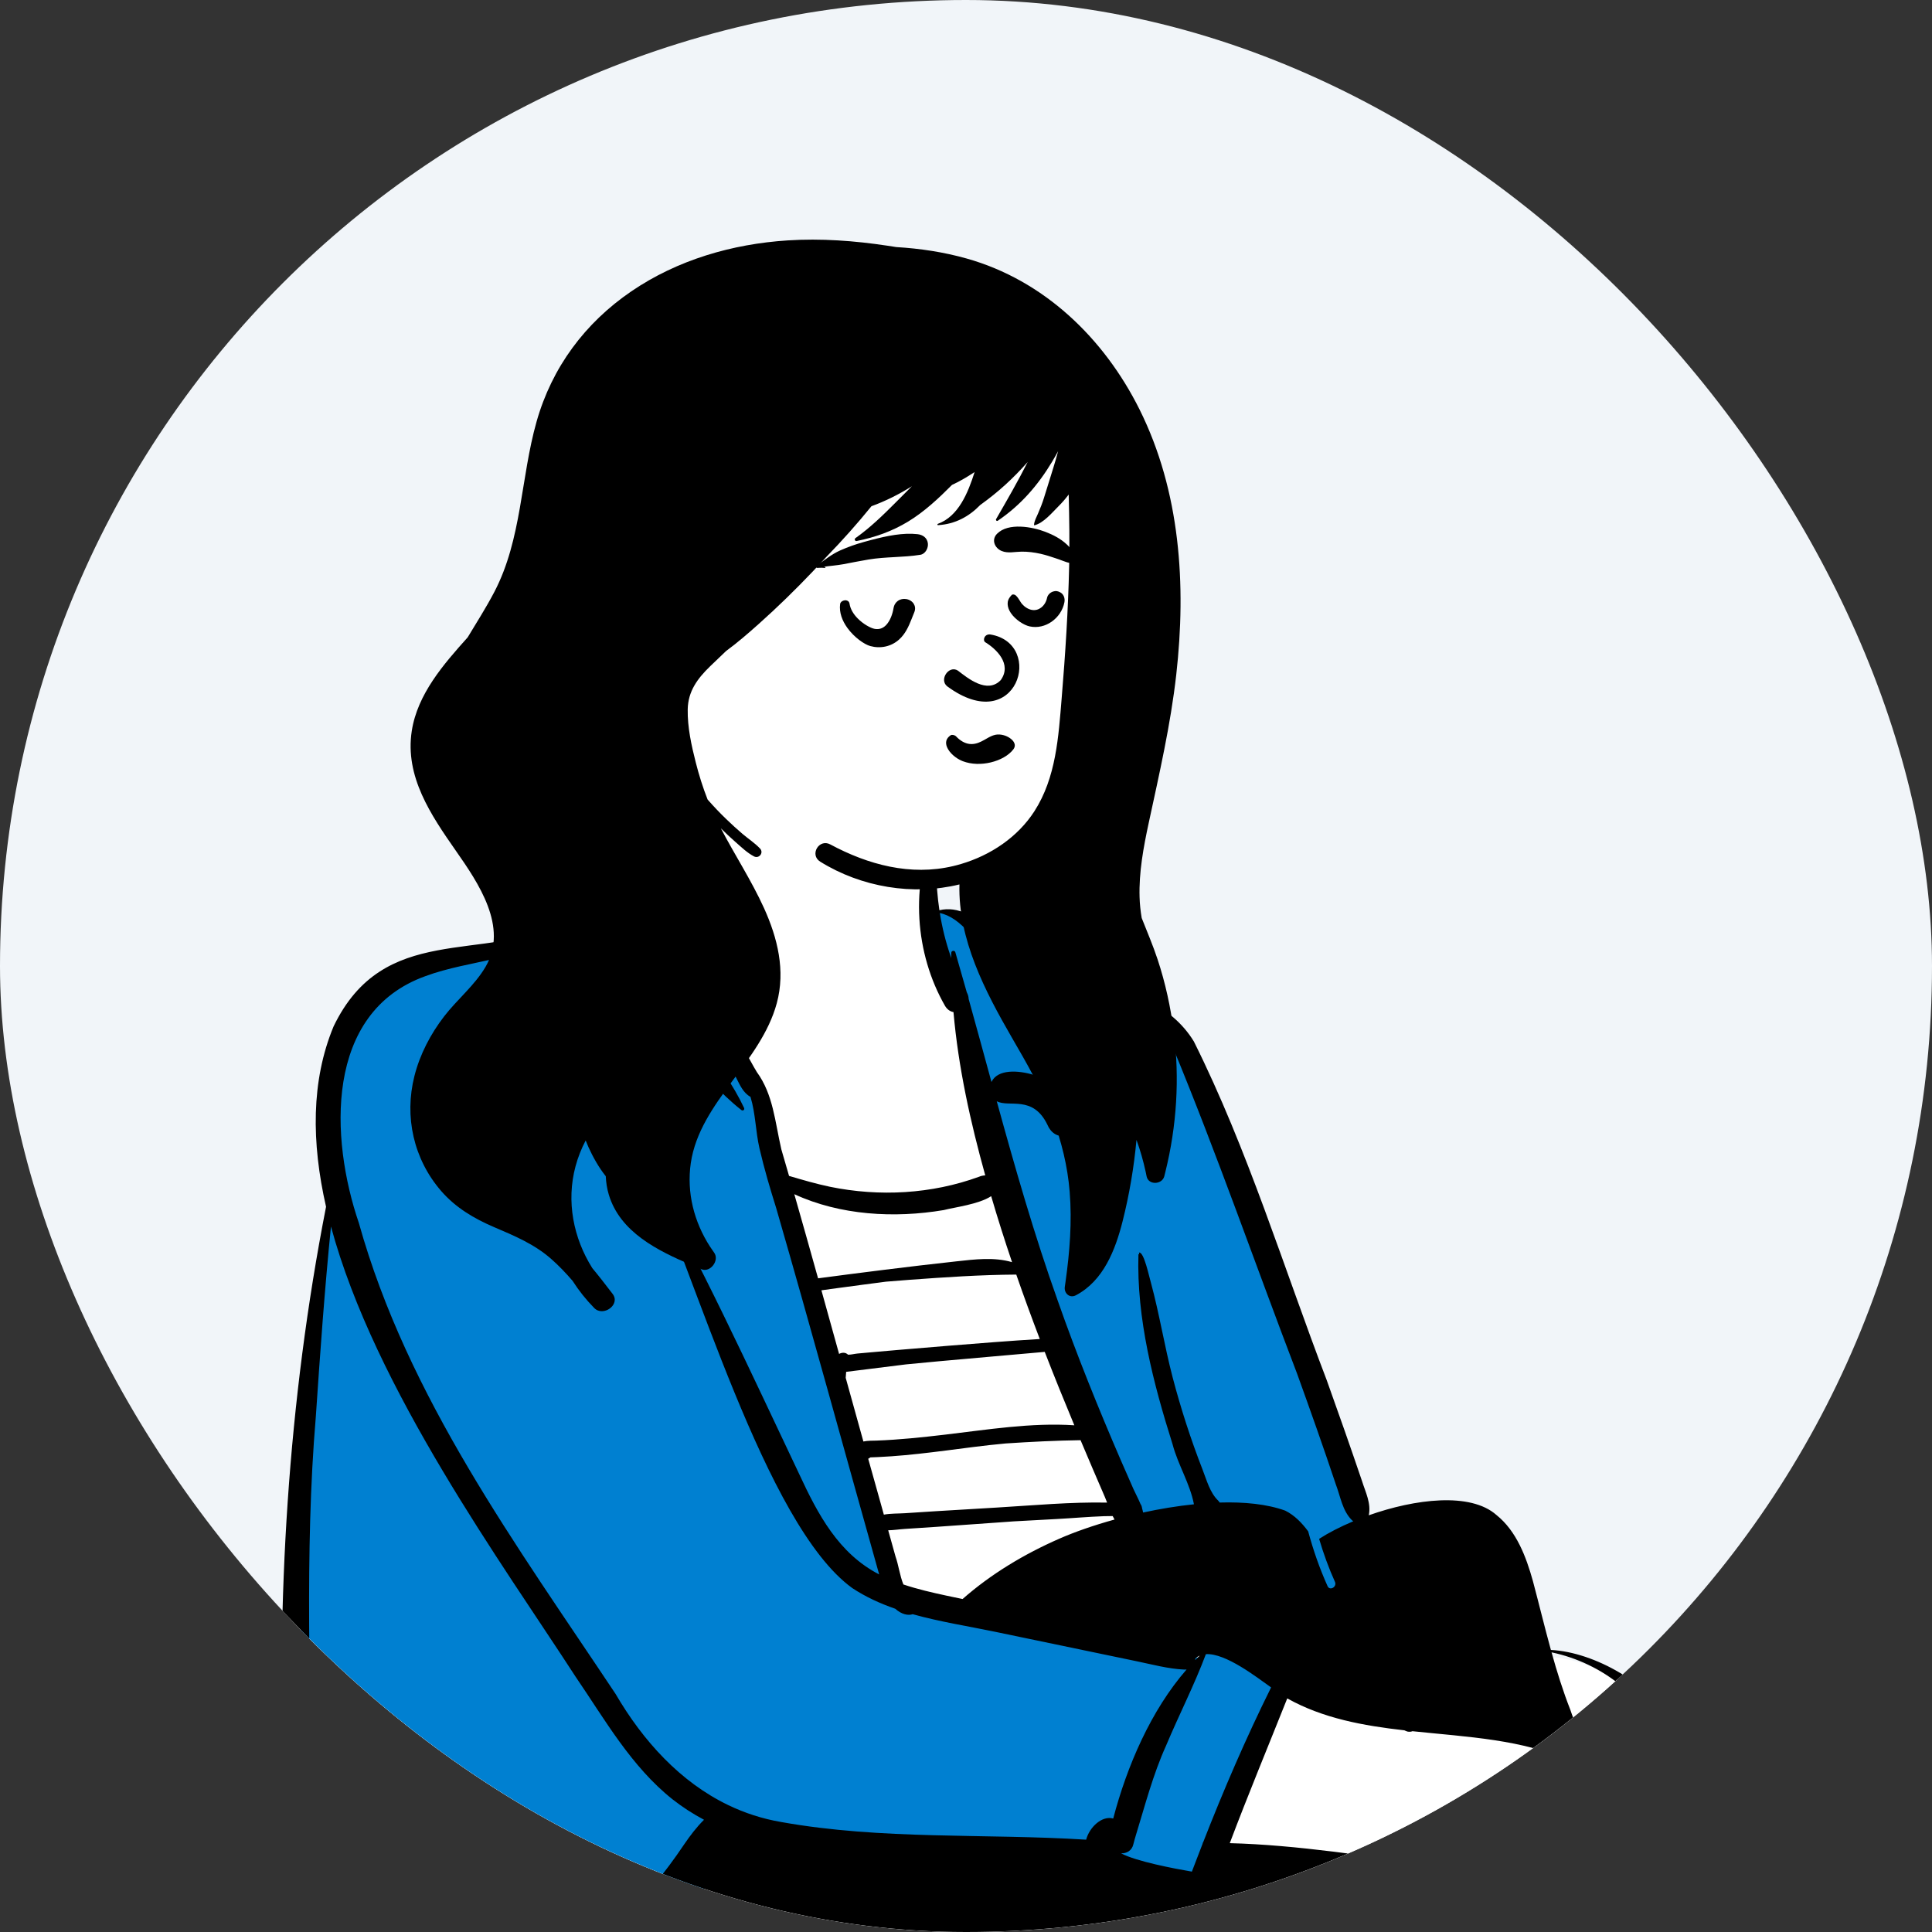
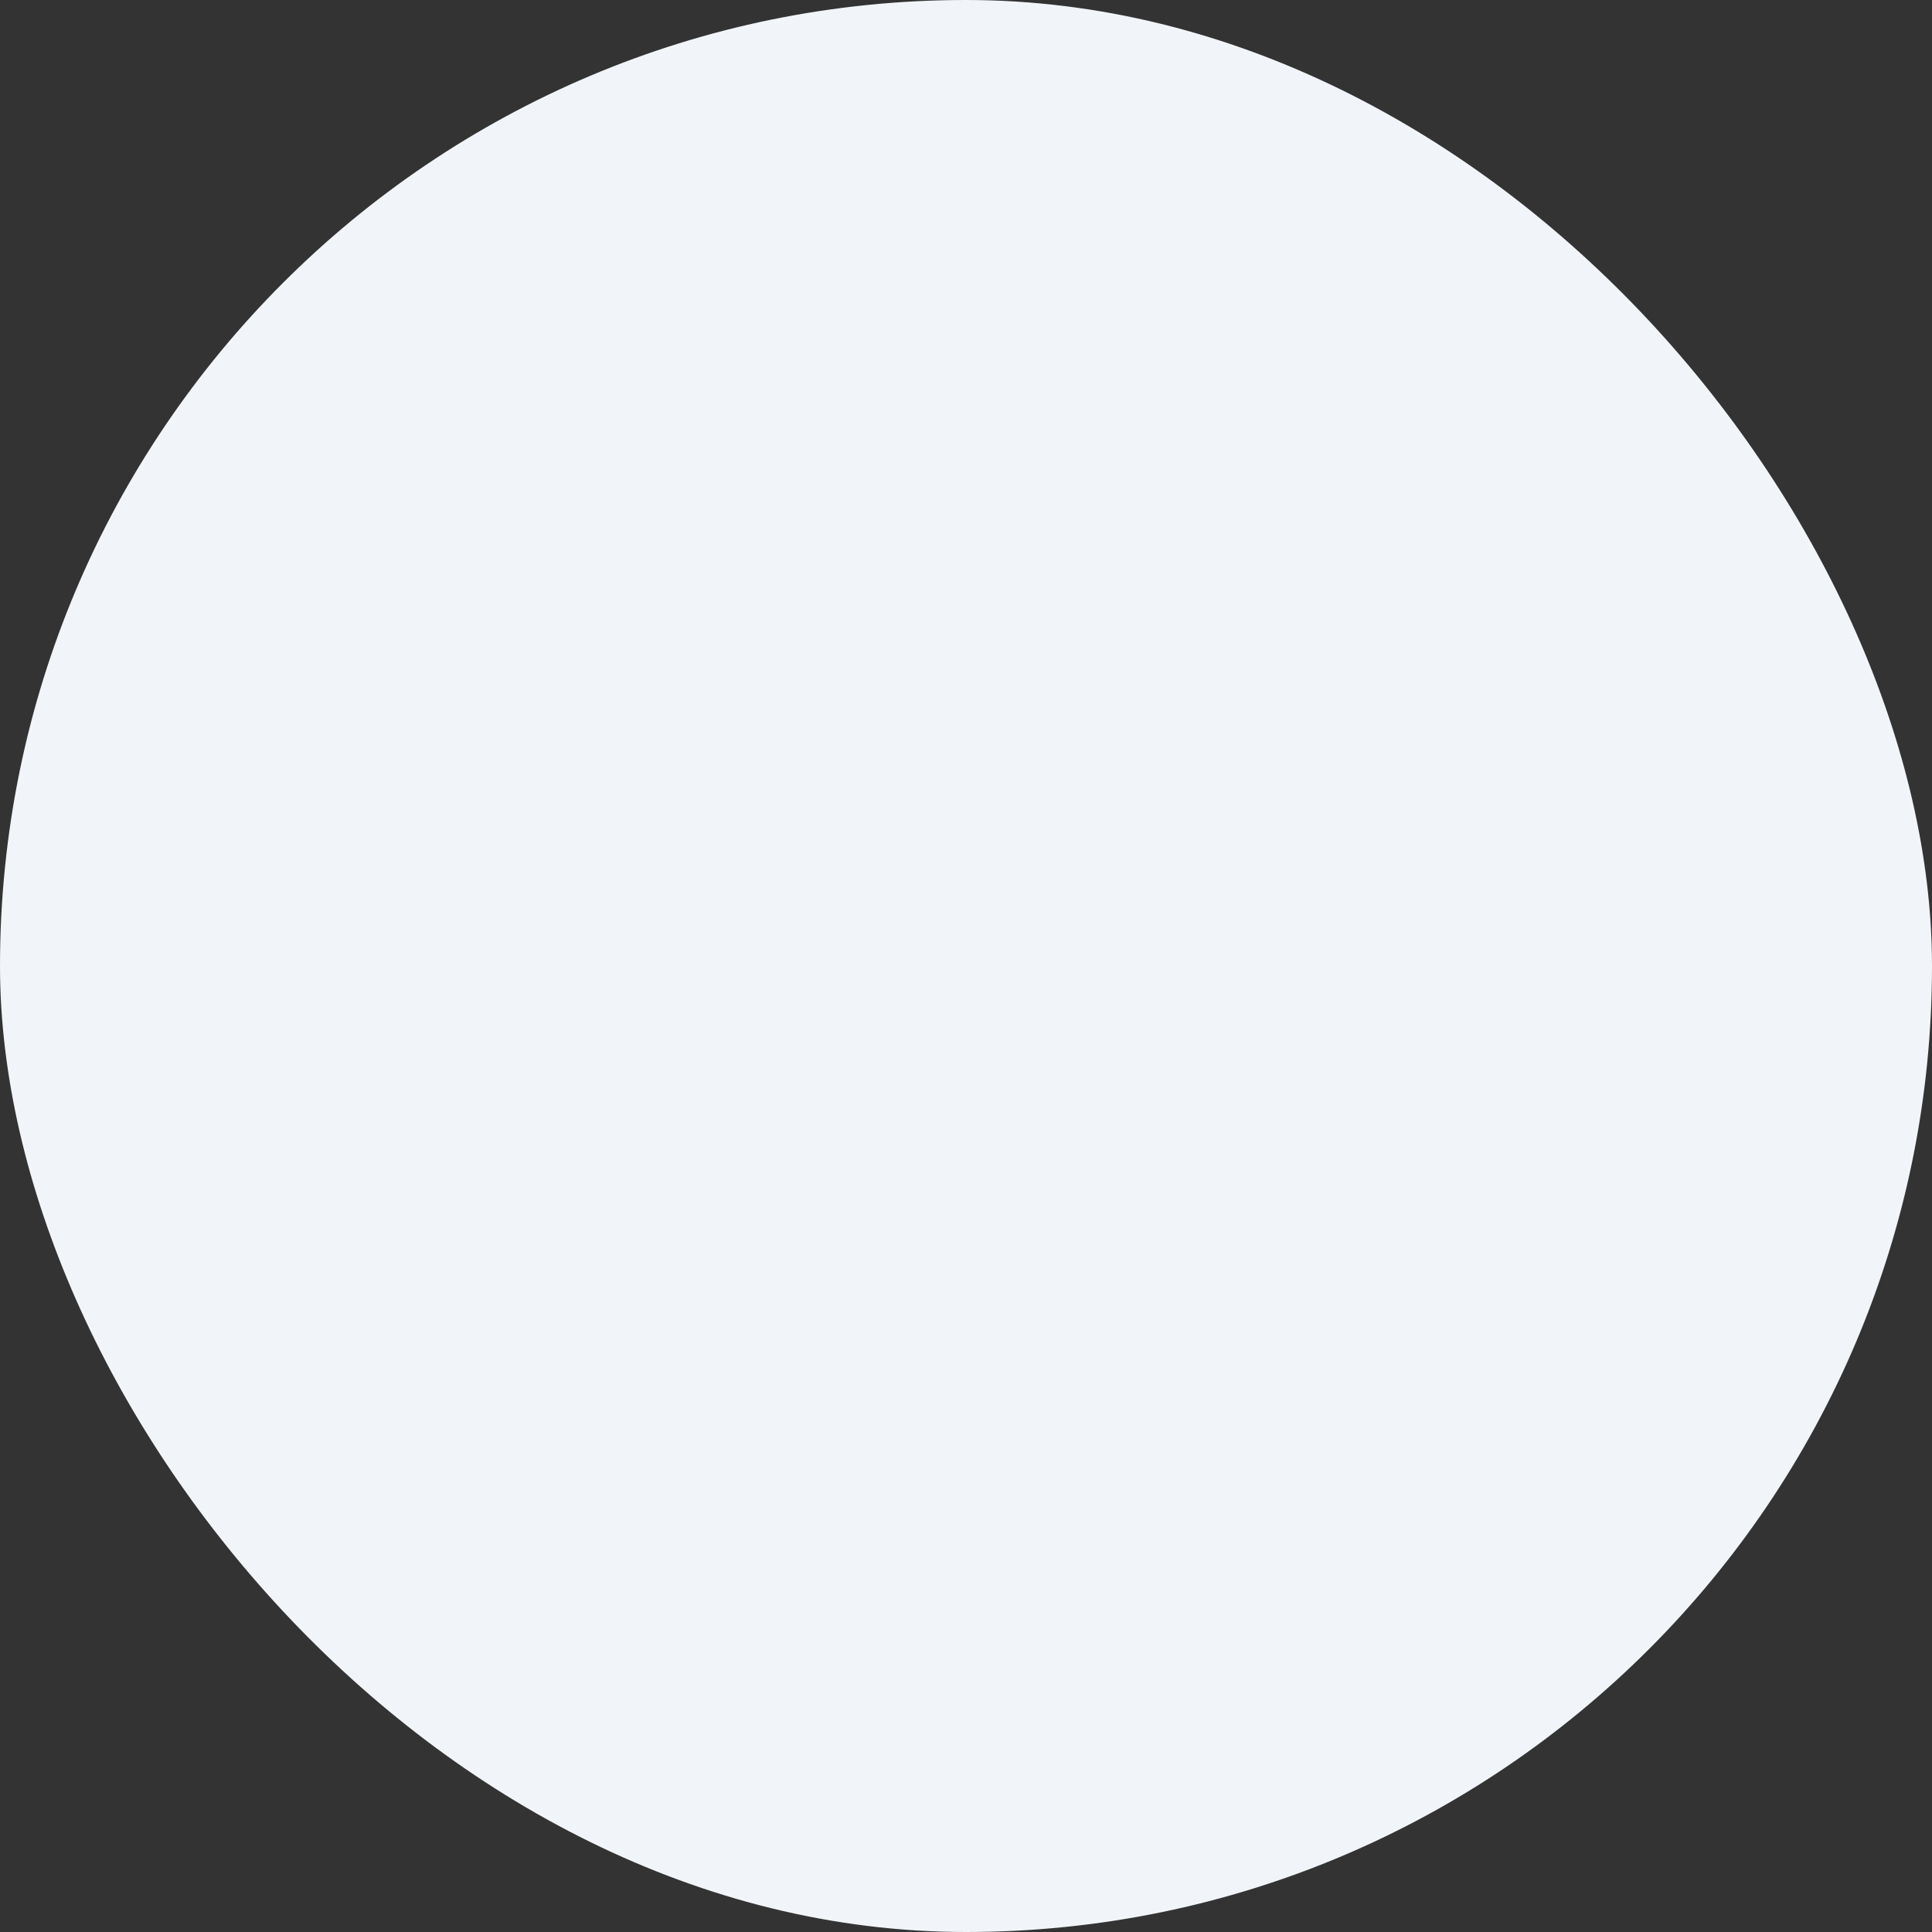
<svg xmlns="http://www.w3.org/2000/svg" width="180" height="180" viewBox="0 0 180 180" fill="none">
  <rect x="0" y="0" width="180" height="180" fill="#333333" stroke="none" />
  <g clip-path="url(#clip0_23468_25898)">
    <rect width="180" height="180" rx="90" fill="#F1F5F9" />
    <g clip-path="url(#clip1_23468_25898)">
-       <path fill-rule="evenodd" clip-rule="evenodd" d="M191.632 267.307C187.694 261.716 179.394 260.791 174.061 256.873C171.252 254.724 168.28 253.302 166.097 250.408C169.572 246.334 165.274 236.782 164.389 231.266C160.884 216.825 157.643 202.153 153.474 187.729C160.698 189.973 158.816 176.536 157.784 173.429C157.713 173.002 157.183 172.917 156.858 172.782C156.949 172.172 157.199 172.038 156.44 171.87C156.186 168.214 157.223 164.121 155.349 160.891C153.238 157.366 148.19 154.416 144.019 154.368C141.09 142.759 140.553 137.283 126.673 142.204C126.98 141.074 127.075 140.037 126.541 138.894C124.453 132.601 121.83 125.717 119.55 119.34C116.921 112.001 114.202 104.412 110.687 97.36C108.238 92.883 100.577 91.686 95.385 92.427C94.146 90.246 91.024 84.215 87.074 85.609C87.044 83.79 87.016 81.971 86.993 80.152C86.972 78.571 87.139 76.949 86.529 75.448C85.884 73.857 84.569 73.018 83.026 72.409C78.353 70.869 72.984 68.395 68.054 69.926C63.745 71.888 64.247 79.265 62.162 83.275C59.241 78.952 54.258 81.851 53.204 86.486C41.202 91.26 30.885 85.837 30.117 104.576C30.779 107.992 31.342 111.196 31.028 114.646L30.665 114.683C27.593 131.286 26.412 149.085 27.154 167.588C27.006 174.873 24.345 181.673 21.772 188.247C19.879 193.081 17.925 198.08 16.998 203.209C15.971 207.48 12.195 228.021 20.592 221.202C20.914 244.57 41.784 247.562 60.578 242.401C80.529 238.262 102.99 239.452 115.442 219.43C119.666 226.643 121.123 231.096 122.184 238.639C123.347 244.164 125.037 250.439 128.143 254.094C125.469 258.897 124.159 264.749 124.288 268.562C124.338 270.061 123.652 270.754 124.639 271.685C129.373 276.152 139.935 276.203 147.967 278.191C153.474 278.891 173.387 281.566 176.43 279.822C178.552 280.414 176.084 274.903 178.206 274.786C178.933 274.791 179.03 273.868 179.775 273.902C184.535 274.119 194.798 275.515 192.317 271.685L191.632 267.307Z" fill="white" />
      <path d="M59.678 81.091C60.072 81.093 60.463 81.145 60.844 81.25C61.354 81.566 61.686 81.856 62.003 82.212C62.059 82.275 62.113 82.339 62.165 82.403C62.134 82.477 62.104 82.551 62.074 82.624L62.014 82.773C61.836 83.222 61.669 83.694 61.639 84.146L61.592 84.852L61.205 84.579C61.855 86.412 62.729 88.16 63.636 89.892L64.474 91.484L67.334 96.946C67.986 98.189 68.593 99.337 68.986 100.067L69.068 100.229L69.236 100.565C69.466 101.021 69.716 101.459 70.174 101.713C70.219 101.738 70.265 101.76 70.31 101.78C70.328 101.835 70.345 101.89 70.362 101.946C70.607 102.755 83.186 148.379 83.205 148.397C83.433 148.603 101.645 153.341 106.007 154.244C106.348 154.314 106.688 154.39 107.03 154.466C107.329 154.532 107.76 154.556 108.253 154.556L108.336 154.556C109.473 154.55 110.908 154.428 111.814 154.415C111.889 154.224 111.962 154.032 112.035 153.84L112.119 153.614C112.208 153.599 112.296 153.588 112.382 153.583C112.42 153.58 112.458 153.579 112.496 153.578L112.554 153.578C114.168 153.594 116.478 155.15 117.972 156.222L118.546 156.636L118.659 156.717L118.991 156.95L118.839 157.255C116.562 161.839 114.532 166.537 112.661 171.299L112.662 171.299C112.306 172.2 111.957 173.103 111.614 174.008L111.358 174.687L110.734 174.579L110.494 174.537C109.909 174.431 95.5 174.386 67.269 174.401L18.141 220.755C18.001 220.568 17.877 220.372 17.771 220.164C17.495 219.623 15.202 215.77 17.649 204.181C20.11 192.525 27.152 176.581 27.467 174.004C27.456 171.13 27.576 164.799 27.532 161.922L27.823 155.934L28.088 150.521C29.732 117.093 31.752 98.943 32.027 97.923C33.025 94.216 35.281 91.095 39.421 89.56L39.547 89.514C40.842 89.032 42.218 88.707 43.609 88.405L44.469 88.22L44.684 88.172L44.981 88.104L45.118 88.071C47.107 87.593 50.878 87.435 53.425 85.805C55.428 84.522 55.976 82.493 57.094 81.793C57.885 81.346 58.751 81.1 59.608 81.091H59.678ZM88.299 84.871C88.395 84.871 88.489 84.874 88.583 84.88C88.611 84.882 88.639 84.885 88.668 84.888C88.692 84.9 88.717 84.913 88.741 84.926C90.695 85.961 92.467 88.818 93.94 92.114L95.852 91.886L96.598 91.801C97.002 91.757 97.345 91.722 97.54 91.709L97.627 91.705L97.925 91.736C102.478 92.213 108.35 93.077 110.759 97.298C113.171 103.127 126.836 140.698 127.357 141.219C127.376 141.237 127.397 141.255 127.419 141.27L128.036 141.68L126.291 141.966C126.108 142.042 127.606 150.596 125.91 150.577C124.33 150.56 119.608 141.972 117.95 141.974C115.59 141.976 111.3 141.976 105.081 141.974C99.029 127.041 95.21 117.013 93.621 111.891C89.862 99.767 90.043 93.484 89.919 93.043C89.902 92.823 89.872 92.697 89.809 92.567L89.755 92.456C89.523 91.629 89.289 90.803 89.052 89.977L88.813 89.151L88.307 89.24C88.282 89.174 88.259 89.108 88.235 89.04C87.824 87.852 87.513 86.632 87.294 85.394C87.272 85.27 87.251 85.145 87.231 85.021C87.353 84.987 87.481 84.958 87.617 84.934C87.832 84.896 88.033 84.876 88.226 84.871L88.299 84.871Z" fill="#0080D1" />
      <path fill-rule="evenodd" clip-rule="evenodd" d="M89.488 149.414C88.979 149.357 84.524 148.584 83.201 148.139C83.022 147.782 82.252 144.968 80.89 139.697C79.762 135.698 78.653 131.693 77.544 127.688C76.029 122.218 72.898 110.442 72.872 110.349C72.916 110.37 77.706 112.142 82.393 112.195C86.983 112.247 93.463 110.052 93.488 110.033C93.505 110.093 105.129 141.943 105.073 141.959C103.983 142.26 100.671 143.322 96.817 145.191C93.81 146.649 90.058 148.96 89.488 149.414Z" fill="white" />
-       <path fill-rule="evenodd" clip-rule="evenodd" d="M190.449 272.719C186.94 273.475 183.33 273.264 179.775 273.56C179.889 273.263 179.986 272.959 180.061 272.65C183.735 272.206 187.589 271.995 191.091 270.783C191.174 271.177 191.236 271.576 191.261 271.978C191.264 272.032 191.257 272.634 191.343 272.523C191.236 272.661 190.608 272.689 190.449 272.719ZM172.719 263.63C166.332 261.533 159.558 259.732 154.635 254.868C154.645 254.841 154.655 254.814 154.664 254.787C155.677 254.5 156.792 253.889 157.767 254.554C160.89 254.446 164.152 253.354 166.339 251.045C166.488 251.077 166.633 251.122 166.773 251.177C170.982 258.322 179.947 259.683 186.513 263.823C189.175 265.37 194.133 269.534 187.79 269.627C185.287 270.006 182.768 270.287 180.244 270.48C180.049 266.457 176.056 264.694 172.719 263.63ZM177.184 273.935C175.914 275.664 173.621 276.347 171.546 276.178C170.02 275.971 168.674 275.435 167.087 275.551C155.057 275.094 143.227 272.607 131.496 270.068C120.99 268.1 129.017 260.358 128.142 254.094C129.625 254.996 131.306 255.656 133.037 256.139C135.267 262.334 141.362 260.716 145.677 257.748C147.342 257.694 149.37 257.949 150.731 256.845C150.811 256.911 150.895 256.966 150.981 257.013C152.062 256.377 153.051 255.712 154.184 255.222C158.014 261.686 166.15 263.161 172.678 265.656C176.671 266.73 179.942 269.811 177.184 273.935ZM176.965 279.472C173.589 280.479 170.017 280.305 166.533 280.021C155.09 279.031 143.723 277.084 132.621 274.139C129.988 273.44 124.88 272.629 124.638 269.33C126.982 272.398 131.166 272.76 134.68 273.551C146.218 275.808 158.036 278.724 169.836 278.162C172.328 278.87 175.044 278.311 177.152 276.933C177.085 277.779 177.024 278.625 176.965 279.472ZM114.575 171.723C116.284 167.197 118.138 162.733 119.93 158.236C123.256 160.097 127.011 160.777 130.845 161.211C130.935 161.256 131.031 161.296 131.134 161.327C131.316 161.364 131.469 161.347 131.591 161.292C136.704 161.832 141.919 162.043 146.417 164.131C148.158 164.938 149.791 166.026 151.269 167.524C152.886 169.07 154.189 170.936 155.063 172.996C155.337 173.631 155.481 174.292 155.912 174.814C156.042 175.517 156.19 176.215 156.289 176.924C156.541 179.697 156.885 182.618 155.813 185.278C155.148 186.908 153.786 185.597 152.882 184.959C151.412 183.935 150.059 182.76 148.71 181.584C144.565 177.694 139.721 174.387 133.907 173.84C127.63 172.969 120.83 171.881 114.575 171.723ZM112.06 171.732C111.715 172.611 111.377 173.492 111.044 174.375C109.394 174.093 105.884 173.429 104.447 172.672C104.959 172.689 105.466 172.423 105.596 171.813C105.653 171.543 105.743 171.29 105.814 171.026C106.68 168.209 107.419 165.334 108.642 162.632C109.839 159.78 111.263 157.009 112.35 154.114C114.195 153.998 117.108 156.282 118.425 157.214C116.076 161.943 113.989 166.794 112.068 171.711C112.032 171.711 111.995 171.711 111.959 171.712C111.992 171.719 112.027 171.725 112.06 171.732ZM101.195 171.398C91.736 170.808 82.149 171.43 72.798 169.756C71.025 169.455 69.374 168.913 67.84 168.173C63.377 166.021 59.909 162.2 57.355 157.825C48.129 143.961 37.976 130.19 33.435 113.946C30.744 106.084 30.22 94.332 39.625 90.949C43.797 89.395 48.834 89.491 52.425 86.671C52.018 88.162 51.79 89.721 51.581 91.101C51.228 93.353 50.88 95.682 51.167 97.959C51.169 97.979 51.172 97.998 51.176 98.017C50.705 99.298 52.187 100.508 53.641 100.382C56.709 100.312 58.213 96.632 61.287 96.52C62.409 96.479 63.08 97.147 63.767 97.943C65.43 99.871 67.06 101.837 69.07 103.417C69.213 103.53 69.404 103.393 69.323 103.221C68.308 101.057 66.885 99.141 65.473 97.218C62.546 92.552 58.607 94.699 55.277 97.535C54.628 98.005 53.969 98.386 53.301 98.219C53.345 98.059 53.357 97.874 53.329 97.668C53.081 95.841 53.324 93.915 53.576 92.103C54.152 88.722 53.981 84.312 57.248 82.264C58.675 81.459 60.399 81.358 61.787 82.271C61.532 82.894 61.229 83.596 61.185 84.255C60.906 84.059 60.718 84.12 60.667 84.545C61.749 87.726 63.519 90.65 65.02 93.651C66.193 95.902 67.373 98.151 68.576 100.386C68.932 101.078 69.231 101.812 69.924 102.195C69.925 102.202 69.927 102.209 69.928 102.215C70.396 103.757 70.396 105.414 70.757 106.983C70.979 107.941 71.234 108.904 71.505 109.863C71.763 110.761 72.035 111.656 72.311 112.536C75.596 123.894 78.707 135.304 81.91 146.686C78.118 144.73 76.195 141.073 74.46 137.336C69.883 127.704 65.088 117.191 59.966 108.305C64.73 118.407 71.265 142.074 79.404 147.957C80.645 148.778 81.999 149.396 83.412 149.885C84.002 150.419 84.62 150.534 85.035 150.392C87.594 151.108 90.272 151.52 92.786 152.045C97.146 152.959 101.507 153.865 105.869 154.768C107.345 155.072 108.827 155.48 110.334 155.551C110.409 155.555 110.482 155.553 110.55 155.544C107.229 159.353 104.994 164.553 103.716 169.428C102.676 169.128 101.496 170.236 101.195 171.398ZM63.754 171.818C56.375 182.865 44.813 189.719 35.291 198.637C29.586 204.634 25.037 211.597 19.833 218.014C19.673 218.212 19.511 218.411 19.349 218.608C18.948 219.1 18.391 219.642 18.069 220.119C18.059 220.134 18.05 220.147 18.042 220.158C17.288 218.587 17.701 216.578 17.673 214.787C17.789 211.719 18.191 208.677 18.794 205.67C20.766 193.597 27.554 182.851 29.03 170.709C28.981 157.795 28.338 144.844 29.428 131.934C29.826 126.042 30.244 120.147 30.836 114.269C34.922 129.417 46.855 145.757 53.629 156.219C56.362 160.217 58.809 164.579 62.657 167.638C63.588 168.371 64.57 169.001 65.591 169.544C64.9 170.228 64.308 171.008 63.754 171.818ZM87.92 112.741C88.936 112.475 91.18 112.209 92.346 111.444C92.949 113.508 93.602 115.557 94.29 117.593C92.619 117.1 90.811 117.331 89.089 117.519C86.846 117.763 84.606 118.029 82.367 118.307C80.316 118.562 78.267 118.826 76.218 119.098C75.487 116.484 74.751 113.87 74.004 111.26C78.277 113.236 83.345 113.512 87.92 112.741ZM90.246 93.071C90.242 92.897 90.201 92.716 90.11 92.529C90.097 92.503 90.085 92.477 90.072 92.45C89.723 91.207 89.369 89.966 89.008 88.726C88.954 88.516 88.622 88.558 88.628 88.777C88.626 88.931 88.624 89.083 88.623 89.237C88.599 89.173 88.577 89.109 88.554 89.045C88.107 87.751 87.779 86.42 87.563 85.067C91.392 85.855 94.546 94.193 96.328 100.154C94.863 99.699 92.942 99.596 92.373 100.807C91.667 98.227 90.966 95.647 90.246 93.071ZM84.305 142.446C85.259 142.384 86.214 142.324 87.168 142.258C89.12 142.123 91.072 141.982 93.024 141.844C93.492 141.811 93.96 141.777 94.429 141.743C95.754 141.67 97.08 141.597 98.406 141.526C99.872 141.448 101.355 141.316 102.831 141.261C103.109 141.255 103.387 141.251 103.665 141.248C103.72 141.359 103.777 141.468 103.838 141.572C101.892 142.11 100.114 142.732 98.689 143.359C95.452 144.774 92.339 146.636 89.681 148.977C89.188 148.876 88.696 148.772 88.204 148.668C86.853 148.377 85.485 148.065 84.168 147.622C83.831 146.798 83.721 145.829 83.434 145.016C83.207 144.202 82.98 143.387 82.752 142.573C83.272 142.564 83.803 142.479 84.305 142.446ZM81.084 135.785C81.101 135.784 81.119 135.781 81.136 135.779C81.138 135.779 81.14 135.779 81.142 135.779C81.356 135.773 81.569 135.764 81.781 135.754C82.207 135.735 82.633 135.709 83.058 135.679C83.909 135.619 84.759 135.538 85.608 135.445C87.308 135.26 89.002 135.029 90.699 134.813C91.698 134.686 92.694 134.577 93.689 134.484C96.016 134.33 98.35 134.212 100.674 134.179C101.418 135.946 102.173 137.707 102.935 139.465C103.006 139.629 103.076 139.808 103.147 139.993C99.73 139.928 96.299 140.251 92.894 140.454C90.985 140.568 89.076 140.679 87.168 140.796C86.213 140.855 85.259 140.92 84.305 140.982C83.668 141.023 82.983 140.996 82.346 141.116C82.211 140.633 82.076 140.149 81.942 139.666C81.589 138.414 81.239 137.161 80.889 135.908C80.958 135.875 81.023 135.835 81.084 135.785ZM78.176 126.144C77.628 124.167 77.08 122.191 76.529 120.215C76.633 120.2 76.736 120.186 76.84 120.172C77.227 120.119 77.614 120.066 78.001 120.013C78.853 119.897 79.706 119.783 80.559 119.67C81.22 119.583 81.881 119.497 82.543 119.411C83.273 119.35 84.003 119.291 84.734 119.237C88.038 118.994 91.369 118.769 94.684 118.75C95.381 120.762 96.114 122.762 96.874 124.753C94.054 124.924 91.237 125.151 88.421 125.376C86.801 125.506 85.182 125.641 83.563 125.78C82.775 125.848 81.988 125.917 81.201 125.987C80.763 126.026 80.326 126.066 79.888 126.105C79.636 126.128 79.306 126.214 79.022 126.216C78.985 126.187 78.946 126.159 78.905 126.13C78.698 125.988 78.393 126.013 78.176 126.144ZM78.835 127.812C80.695 127.586 82.551 127.343 84.409 127.117C85.44 127.017 86.471 126.919 87.502 126.823C90.778 126.518 94.058 126.253 97.335 125.952C98.224 128.244 99.148 130.522 100.093 132.791C96.08 132.527 91.995 133.2 88.027 133.665C85.909 133.913 83.786 134.138 81.654 134.217C81.316 134.229 80.844 134.212 80.44 134.301C79.889 132.324 79.34 130.345 78.792 128.367C78.8 128.183 78.814 127.998 78.835 127.812ZM111.777 154.249C111.637 154.383 111.499 154.52 111.362 154.662C111.365 154.617 111.366 154.573 111.365 154.528C111.367 154.527 111.37 154.526 111.371 154.524C111.493 154.405 111.629 154.314 111.777 154.249ZM109.295 97.629C113.42 107.611 116.982 117.875 120.846 127.979C122.085 131.41 123.305 134.847 124.46 138.308C124.897 139.452 125.058 140.736 125.957 141.634C125.995 141.671 126.036 141.706 126.08 141.735C124.871 142.241 123.779 142.804 122.9 143.373C123.304 144.741 123.792 146.084 124.376 147.379C124.584 147.842 123.898 148.246 123.688 147.78C122.947 146.133 122.349 144.42 121.88 142.673C121.296 141.888 120.621 141.183 119.746 140.744C118.057 140.131 115.927 139.919 113.632 139.988C113.595 139.922 113.546 139.858 113.486 139.799C112.726 139.068 112.425 137.906 112.047 136.938C110.947 134.115 110.011 131.226 109.243 128.294C108.487 125.392 108.019 122.42 107.233 119.525C107.074 119.018 106.579 116.569 106.117 116.704C106.127 116.76 106.135 116.814 106.143 116.87C106.119 116.854 106.092 116.847 106.066 116.848C105.88 122.839 107.45 128.873 109.247 134.565C109.745 136.462 110.875 138.237 111.237 140.151C109.663 140.313 108.057 140.581 106.501 140.918C106.478 140.793 106.446 140.668 106.409 140.542C106.388 140.368 106.335 140.23 106.258 140.126C106.062 139.646 105.802 139.179 105.609 138.748C105.214 137.856 104.821 136.964 104.433 136.068C102.316 131.168 100.313 126.215 98.546 121.178C96.366 115.07 94.584 108.844 92.865 102.6C94.016 103.216 96.231 101.986 97.588 104.796C97.881 105.504 98.532 106.01 99.341 105.789C100.049 105.594 100.585 104.77 100.336 104.04C100.3 103.921 100.261 103.803 100.217 103.688C98.895 99.775 97.824 95.758 95.916 92.074C100.813 92.568 106.606 92.919 109.295 97.629ZM154.908 163.051C155.331 165.048 155.059 167.148 154.945 169.181C153.01 166.615 150.556 164.425 147.687 162.966C147.496 161.682 146.685 160.564 146.311 159.317C145.62 157.558 145.06 155.761 144.556 153.946C149.235 154.919 153.79 158.31 154.908 163.051ZM137.942 178.35C139.531 186.903 142.055 195.241 143.903 203.736C144.012 204.236 143.244 204.447 143.135 203.948C141.287 195.452 138.763 187.114 137.175 178.561C137.082 178.06 137.849 177.848 137.942 178.35ZM137.127 256.986C138.395 257.163 139.66 257.318 140.936 257.453C138.397 258.513 136.028 258.254 133.962 256.38C135.02 256.637 136.086 256.833 137.127 256.986ZM193.08 269.589C193.009 269.25 192.821 269.03 192.584 268.91C192.62 261.792 177.622 259.479 173.077 254.946C170.998 253.479 169.485 251.057 167.071 250.15C168.437 248.04 168.07 245.326 167.767 242.956C167.104 238.632 165.438 233.799 165.002 231.126C161.714 217.386 158.526 203.613 154.806 189.982C154.73 189.721 154.59 189.205 154.413 188.635C154.814 188.731 155.197 188.763 155.557 188.717C160.775 187.563 159.603 177.033 158.378 173.217C158.246 172.767 157.94 172.482 157.58 172.349C157.626 172.116 157.584 171.868 157.418 171.631C157.329 171.504 157.193 171.413 157.044 171.367C156.886 167.745 157.792 163.853 155.882 160.544C153.735 156.925 148.614 153.931 144.493 153.721C143.903 151.587 143.385 149.433 142.815 147.295C142.189 145.057 141.297 142.652 139.422 141.151C136.997 138.999 131.82 139.656 127.526 141.176C127.76 140.055 127.226 139.042 126.898 137.991C125.83 134.846 124.73 131.712 123.608 128.587C119.579 118.051 116.27 107.131 111.229 97.03C109.142 93.606 105.129 92.062 101.276 91.745C99.469 91.563 97.547 91.493 95.722 91.706C95.664 91.595 95.604 91.485 95.543 91.375C94.048 88.79 91.014 83.978 87.522 84.804C87.153 82.346 87.148 79.828 87.451 77.368C87.473 77.194 87.186 77.118 87.115 77.277C84.801 82.455 85.231 88.826 88.054 93.729C88.261 94.069 88.542 94.245 88.834 94.295C89.284 99.442 90.408 104.522 91.794 109.508C91.586 109.516 91.385 109.56 91.218 109.634C86.795 111.25 81.931 111.513 77.327 110.569C76.031 110.297 74.776 109.93 73.514 109.557C73.275 108.731 73.037 107.908 72.796 107.083C72.194 104.479 72.04 101.976 70.512 99.878C70.422 99.723 70.329 99.57 70.24 99.416C69.013 97.195 67.765 94.986 66.509 92.782C66.204 92.421 64.163 88.409 62.575 85.983C62.774 85.978 62.98 85.928 63.18 85.827C64.3 85.27 64.288 83.654 64.492 82.57C65.119 79.201 65.843 75.828 66.042 72.401C66.053 72.226 65.785 72.152 65.706 72.311C64.179 75.331 63.121 78.564 61.99 81.747C61.968 81.81 61.944 81.875 61.919 81.941C60.87 80.623 59.03 80.309 57.428 80.664C54.749 81.362 53.398 83.533 52.619 86.003C44.918 89.671 35.753 85.925 31.079 95.628C28.973 100.698 29.013 106.448 30.377 112.432C26.825 130.571 25.713 149.127 26.452 167.584C26.19 180.069 18.513 190.901 16.313 203.051C15.216 207.839 14.528 212.748 14.613 217.668C14.444 220.268 15.593 224.106 18.931 223.095C19.312 222.958 19.657 222.749 19.975 222.496C21.369 243.546 37.63 247.617 56.372 243.992C57.13 244.005 57.876 243.831 58.673 243.607C59.061 243.492 59.446 243.371 59.83 243.244C60.12 243.175 60.41 243.105 60.701 243.033C60.916 242.989 61.132 242.947 61.347 242.905C66.691 239.38 72.241 236.169 77.521 232.545C77.893 232.29 78.349 232.883 78.003 233.169C74.477 236.078 71.024 239.115 67.355 241.85C77.809 240.192 88.448 240.475 98.21 236.178C105.06 233.188 111.507 227.196 115.389 220.732C115.447 220.835 115.505 220.938 115.563 221.041C115.374 220.506 115.186 219.971 114.999 219.436C111.69 209.928 108.696 200.31 105.078 190.911C104.894 190.433 105.664 190.228 105.846 190.7C106.86 193.335 107.827 195.988 108.764 198.651C112.116 208.183 115.113 217.838 118.684 227.293C118.705 227.348 118.712 227.398 118.71 227.445C119.456 229.28 120.066 231.149 120.489 233.065C120.927 235.07 121.568 239.352 122.202 242.956C122.757 245.928 123.161 249.375 125.23 251.657C125.228 251.662 125.226 251.666 125.223 251.671C125.15 251.813 125.08 251.954 125.012 252.093C125.159 252.239 125.345 252.335 125.517 252.443C125.544 252.319 125.57 252.194 125.599 252.067C126.102 252.6 126.661 253.079 127.261 253.511C126.584 258.502 121.545 263.338 124.154 268.563C122.91 271.419 125.963 273.743 128.476 274.332C132.327 275.561 136.302 276.485 140.247 277.362C148.056 278.814 172.498 284.184 178.349 280.004C178.265 279.112 179.365 276.214 178.067 276.171C178.642 275.604 179.119 274.942 179.481 274.223C183.061 275.385 187.041 274.969 190.687 274.54C193.635 274.603 193.527 271.738 193.08 269.589Z" fill="black" />
      <path fill-rule="evenodd" clip-rule="evenodd" d="M101.764 42.997C100.4 38.075 95.187 35.928 90.492 35.587C77.781 34.266 64.842 41.35 59.206 52.837C54.695 61.56 54.554 70.723 64.251 75.703C64.78 75.995 65.333 76.307 65.898 76.59C66.389 77.046 66.894 77.484 67.446 77.852C72.726 81.323 79.207 82.825 85.487 82.499C94.76 82.312 98.071 76.022 100.096 67.955C102.233 59.924 103.428 51.209 101.764 42.997Z" fill="white" />
      <path fill-rule="evenodd" clip-rule="evenodd" d="M107.852 89.388C107.419 88.079 106.876 86.81 106.369 85.527C106.262 84.888 106.19 84.243 106.172 83.593C106.101 81.272 106.536 78.93 107.023 76.67C108.013 72.076 109.063 67.529 109.59 62.851C110.531 54.482 109.971 45.78 106.164 38.14C102.864 31.523 97.273 26.11 90.051 24.083C87.916 23.483 85.719 23.152 83.507 23.02C83.233 22.977 82.959 22.934 82.687 22.893C79.61 22.429 76.494 22.198 73.384 22.398C68.226 22.73 63.116 24.212 58.82 27.143C54.495 30.094 51.422 34.232 49.992 39.279C48.504 44.529 48.63 50.216 46.062 55.138C45.303 56.593 44.417 57.975 43.572 59.381C41.331 61.881 38.897 64.661 38.364 68.099C37.706 72.347 40.151 75.938 42.465 79.254C44.557 82.247 47.395 86.382 45.243 90.068C44.227 91.807 42.6 93.108 41.378 94.694C40.111 96.341 39.122 98.231 38.611 100.25C37.651 104.043 38.534 107.997 41.102 110.962C42.439 112.505 44.156 113.525 46.015 114.321C47.917 115.133 49.776 115.905 51.349 117.288C52.068 117.92 52.726 118.612 53.348 119.337C53.928 120.244 54.603 121.091 55.364 121.866C56.202 122.72 57.844 121.551 57.075 120.547C57.018 120.473 56.962 120.4 56.905 120.326C56.343 119.593 55.777 118.859 55.185 118.15C53.421 115.354 52.742 111.932 53.619 108.667C53.847 107.818 54.167 107.014 54.566 106.254C54.651 106.475 54.743 106.693 54.841 106.909C55.223 107.745 55.758 108.737 56.438 109.584C56.465 110.165 56.552 110.741 56.721 111.304C57.77 114.8 61.276 116.525 64.437 117.867C64.747 117.999 65.053 118.126 65.353 118.252C66.18 118.597 67.053 117.421 66.538 116.711C66.403 116.525 66.272 116.334 66.148 116.141C64.665 113.846 63.959 111.101 64.359 108.366C64.78 105.474 66.485 103.081 68.179 100.785C69.841 98.527 71.627 96.223 72.371 93.468C73.195 90.426 72.446 87.392 71.175 84.591C70.011 82.029 68.461 79.666 67.161 77.174C67.606 77.618 68.065 78.047 68.538 78.461C69.07 78.927 69.617 79.46 70.248 79.788C70.714 80.031 71.181 79.45 70.812 79.057C70.326 78.541 69.705 78.142 69.166 77.682C68.649 77.24 68.147 76.781 67.657 76.308C67.053 75.727 66.479 75.119 65.926 74.492C65.483 73.364 65.118 72.206 64.821 71.03C64.417 69.439 64.044 67.747 64.073 66.097C64.102 64.406 64.981 63.221 66.152 62.086C66.647 61.605 67.148 61.13 67.647 60.654C68.711 59.873 69.715 59.001 70.69 58.131C72.427 56.581 74.107 54.943 75.711 53.256C76.142 52.804 76.568 52.346 76.99 51.884C78.463 50.373 79.868 48.795 81.192 47.163C82.508 46.684 83.772 46.05 84.958 45.303C84.442 45.826 83.92 46.342 83.401 46.862C82.245 48.022 81.045 49.187 79.705 50.131C79.567 50.23 79.65 50.437 79.82 50.404C81.524 50.064 83.118 49.498 84.606 48.595C86.119 47.676 87.453 46.428 88.697 45.176C89.401 44.858 90.081 44.45 90.701 44.047C90.734 44.026 90.768 44.004 90.801 43.982C90.189 45.92 89.292 48.114 87.378 48.805C87.316 48.828 87.32 48.931 87.394 48.927C89.006 48.833 90.301 48.108 91.324 47.051C92.146 46.459 92.931 45.833 93.68 45.15C94.406 44.489 95.093 43.78 95.746 43.045C94.833 44.852 93.812 46.618 92.804 48.365C92.751 48.457 92.862 48.583 92.957 48.518C95.085 47.078 96.699 45.22 98.019 43.023C98.214 42.699 98.4 42.37 98.581 42.039C98.444 42.557 98.295 43.073 98.135 43.585C97.845 44.513 97.559 45.443 97.269 46.37C97.113 46.87 96.922 47.358 96.713 47.838C96.563 48.182 96.367 48.525 96.336 48.902C96.334 48.927 96.361 48.943 96.383 48.938C97.232 48.726 98.022 47.758 98.626 47.159C98.963 46.826 99.278 46.459 99.568 46.073C99.622 48.298 99.659 50.522 99.61 52.754C99.519 56.851 99.254 60.947 98.915 65.032C98.616 68.643 98.395 72.432 96.38 75.57C94.82 77.999 92.291 79.68 89.544 80.494C89.302 80.567 89.058 80.631 88.814 80.689C84.836 81.633 80.875 80.564 77.359 78.674C76.302 78.106 75.399 79.647 76.419 80.28C80.234 82.655 85.071 83.464 89.389 82.4C89.253 87.499 91.767 92.337 94.268 96.662C95.668 99.083 97.068 101.488 98.057 104.112C98.897 106.341 99.467 108.653 99.659 111.032C99.887 113.835 99.663 116.654 99.271 119.434C99.25 119.584 99.229 119.737 99.206 119.888C99.119 120.485 99.655 120.985 100.236 120.679C102.806 119.329 103.914 116.452 104.588 113.791C105.218 111.299 105.646 108.758 105.884 106.2C106.234 107.164 106.517 108.153 106.737 109.162C106.768 109.306 106.797 109.45 106.826 109.594C106.992 110.438 108.269 110.378 108.473 109.594C108.51 109.453 108.545 109.311 108.579 109.168C109.631 104.913 109.914 100.475 109.358 96.125C109.066 93.836 108.577 91.578 107.852 89.388Z" fill="black" />
-       <path fill-rule="evenodd" clip-rule="evenodd" d="M94.41 69.818C93.973 70.389 93.18 70.826 92.292 71.035C91.446 71.235 90.511 71.227 89.704 70.92L89.635 70.892C89.032 70.642 88.453 70.138 88.233 69.611C88.145 69.402 88.116 69.189 88.175 68.99C88.229 68.812 88.356 68.647 88.566 68.506C88.632 68.462 88.72 68.458 88.805 68.473C88.909 68.492 89.012 68.54 89.075 68.606C89.42 68.972 89.921 69.329 90.513 69.323C90.971 69.319 91.344 69.139 91.706 68.935L91.961 68.79C92.207 68.65 92.456 68.518 92.737 68.458C93.242 68.351 93.854 68.547 94.226 68.871C94.389 69.013 94.507 69.178 94.539 69.357C94.566 69.507 94.528 69.664 94.41 69.818ZM91.788 59.831C92.79 60.439 94.316 61.855 93.239 63.361C91.97 64.689 90.143 63.167 89.243 62.478C88.409 61.944 87.471 63.317 88.245 63.94C94.749 68.744 97.389 59.99 92.295 59.117C91.734 59.021 91.525 59.643 91.788 59.831ZM80.485 50.494L80.773 50.415L81.067 50.336L81.265 50.284C82.628 49.928 84.132 49.615 85.484 49.768C85.977 49.824 86.377 50.1 86.447 50.615C86.505 51.05 86.224 51.611 85.744 51.688C84.157 51.945 82.531 51.862 80.936 52.126C80.142 52.257 79.354 52.42 78.562 52.568C77.961 52.679 77.339 52.719 76.732 52.809L76.872 52.829C76.921 52.835 76.908 52.917 76.86 52.914C76.66 52.894 76.46 52.891 76.259 52.905L76.173 52.912C76.042 52.93 75.965 52.774 76.082 52.695C76.821 52.195 77.449 51.652 78.276 51.283C78.993 50.965 79.73 50.702 80.485 50.494ZM92.895 49.727C93.944 48.669 96.172 49.076 97.419 49.559C98.131 49.835 98.808 50.184 99.371 50.706L99.426 50.758L99.511 50.839C99.891 51.211 100.316 51.722 100.255 52.258C100.246 52.339 100.201 52.432 100.109 52.449C99.609 52.537 99.119 52.274 98.658 52.116L98.352 52.012C97.894 51.856 97.432 51.707 96.959 51.599C96.371 51.466 95.772 51.389 95.168 51.396C94.558 51.404 93.902 51.576 93.321 51.334C92.673 51.065 92.337 50.29 92.895 49.727ZM82.541 58.251C82.273 58.524 81.92 58.677 81.468 58.586C81.115 58.514 80.442 58.16 79.905 57.614C79.538 57.241 79.23 56.775 79.147 56.234C79.127 56.109 79.061 56.029 78.973 55.978C78.904 55.938 78.813 55.918 78.713 55.928C78.629 55.936 78.539 55.967 78.47 56.007C78.338 56.084 78.284 56.193 78.273 56.275C78.168 57.062 78.472 57.842 78.947 58.5C79.588 59.388 80.529 60.039 81.082 60.192C82.028 60.452 83.026 60.245 83.761 59.588C84.349 59.062 84.65 58.378 84.93 57.674L84.984 57.537C85.047 57.377 85.109 57.219 85.175 57.062C85.308 56.748 85.265 56.476 85.137 56.264C84.995 56.03 84.732 55.864 84.439 55.814C84.169 55.767 83.879 55.818 83.651 55.983C83.458 56.122 83.302 56.343 83.247 56.669C83.157 57.199 82.949 57.807 82.581 58.209L82.541 58.251ZM98.77 55.182C98.549 55.067 98.377 55.033 98.132 55.106C97.997 55.146 97.863 55.224 97.759 55.328C97.655 55.432 97.58 55.561 97.551 55.703C97.48 56.056 97.286 56.386 97.011 56.601C96.775 56.785 96.478 56.882 96.149 56.827C95.793 56.768 95.454 56.54 95.221 56.272C95.156 56.197 95.103 56.114 95.051 56.03L95.02 55.979C94.905 55.79 94.794 55.614 94.635 55.474C94.575 55.422 94.484 55.385 94.397 55.385C94.361 55.385 94.325 55.391 94.29 55.401C93.936 55.756 93.868 56.025 93.88 56.291C93.892 56.571 94.002 56.854 94.181 57.118C94.6 57.738 95.395 58.246 95.932 58.361C96.667 58.519 97.397 58.33 97.982 57.92C98.585 57.499 99.031 56.844 99.17 56.107C99.203 55.929 99.189 55.738 99.121 55.572C99.055 55.409 98.94 55.27 98.77 55.182Z" fill="black" />
    </g>
  </g>
  <defs>
    <clipPath id="clip0_23468_25898">
      <rect width="180" height="180" rx="90" fill="white" />
    </clipPath>
    <clipPath id="clip1_23468_25898">
-       <rect width="167" height="163" fill="white" transform="translate(14.5 22)" />
-     </clipPath>
+       </clipPath>
  </defs>
</svg>